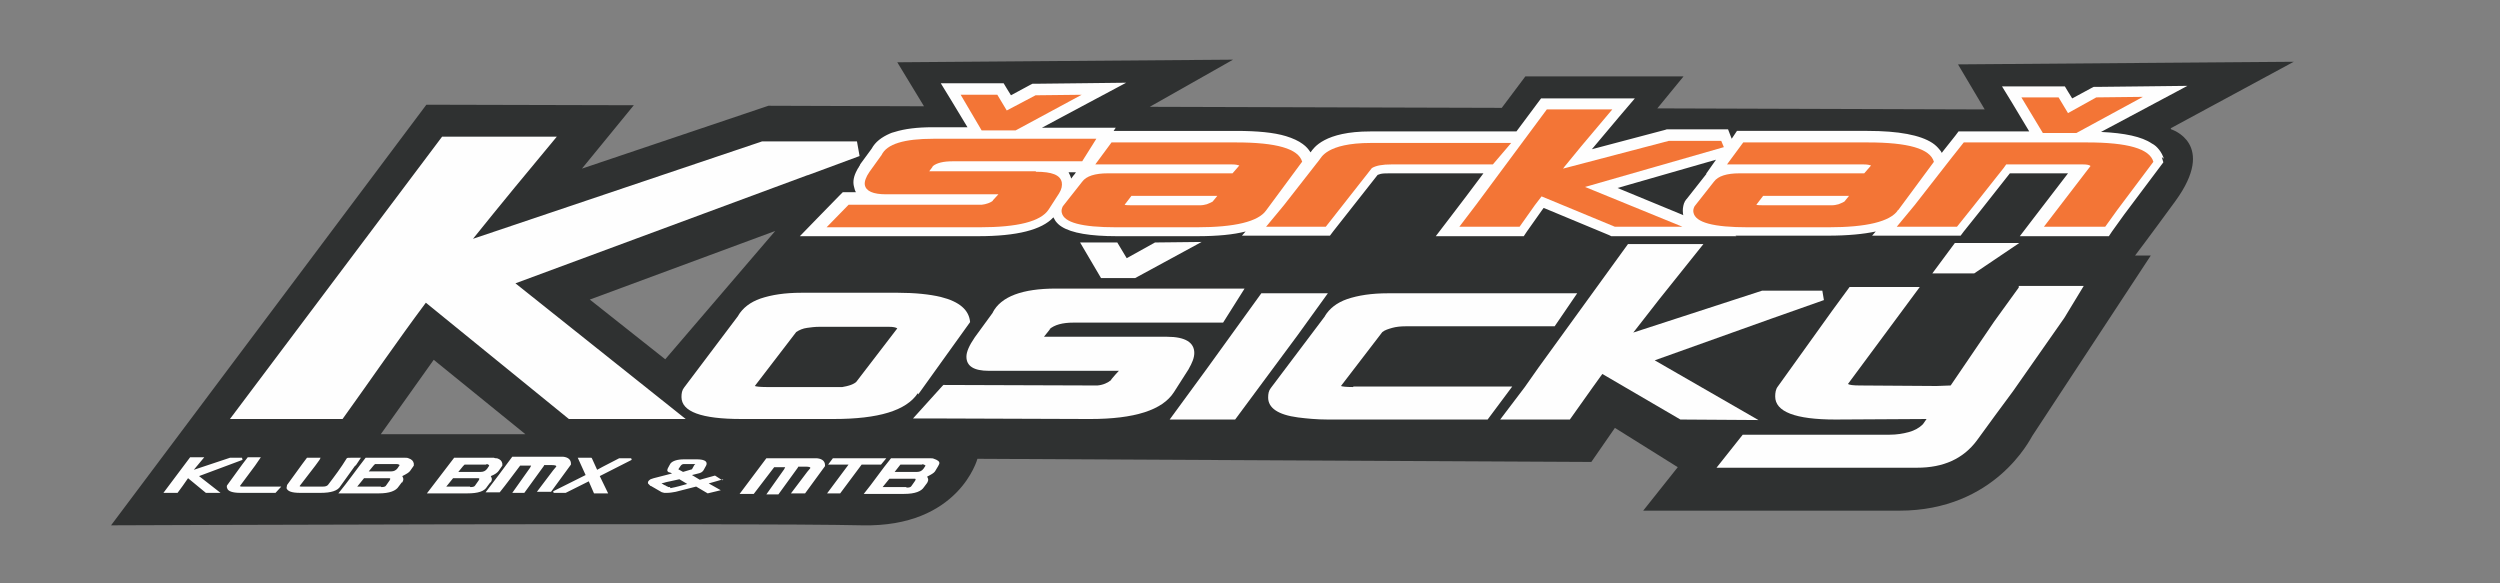
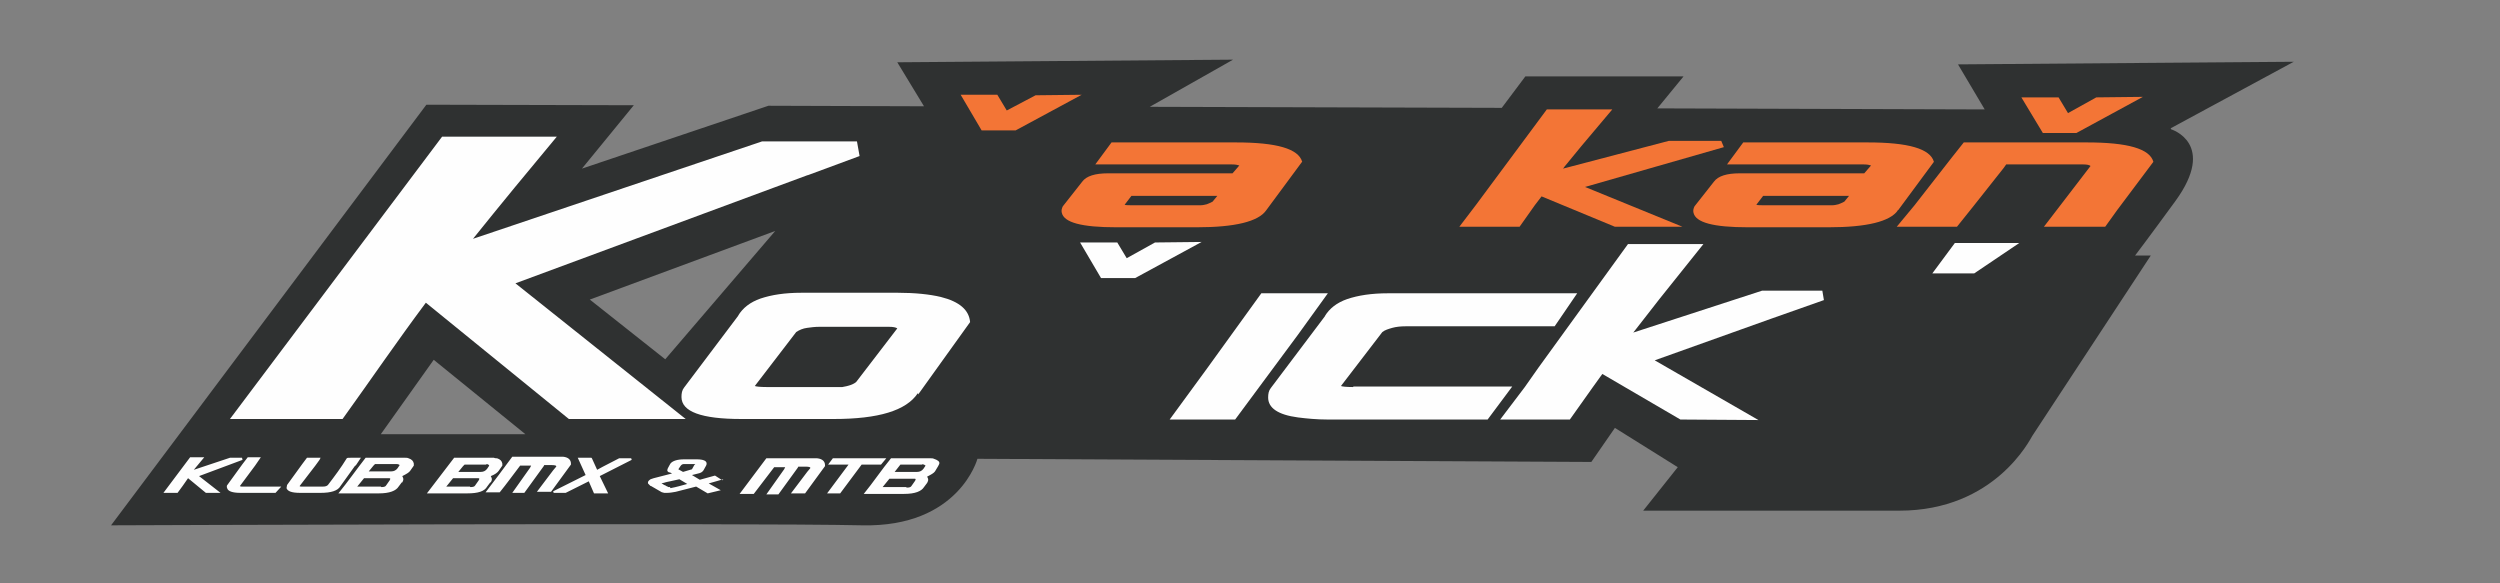
<svg xmlns="http://www.w3.org/2000/svg" xmlns:ns1="http://www.inkscape.org/namespaces/inkscape" xmlns:ns2="http://sodipodi.sourceforge.net/DTD/sodipodi-0.dtd" width="210mm" height="49mm" viewBox="0 0 210 49" version="1.1" id="svg112" ns1:version="0.92.4 (5da689c313, 2019-01-14)" ns2:docname="logo.svg">
  <rect x="0" y="0" width="210" height="49" fill="#808080" stroke="none" />
  <defs id="defs106" />
  <ns2:namedview id="base" pagecolor="#ffffff" bordercolor="#666666" borderopacity="1.0" ns1:pageopacity="0.0" ns1:pageshadow="2" ns1:zoom="1.4" ns1:cx="488.32418" ns1:cy="260.86067" ns1:document-units="mm" ns1:current-layer="g3859" showgrid="false" ns1:window-width="2560" ns1:window-height="1387" ns1:window-x="1912" ns1:window-y="-8" ns1:window-maximized="1" />
  <g ns1:label="Vrstva 1" ns1:groupmode="layer" id="layer1" transform="translate(0,-248)">
    <g style="clip-rule:evenodd;fill-rule:evenodd;image-rendering:optimizeQuality;shape-rendering:geometricPrecision;text-rendering:geometricPrecision" id="g3859" transform="matrix(0.044,0,0,0.044,-8.536,229.736)">
      <path id="path3783" d="m 4338,660 235,-127 -641,5 51,86 -625,-2 50,-61 h -302 l -45,60 -672,-2 159,-90 -641,5 51,84 -297,-1 -356,120 99,-121 -396,-1 -602,803 c 0,0 1219,-5 1434,0 185,4 220,-127 220,-127 l 1172,6 45,-65 120,75 -66,83 c 0,0 281,0 489,0 183,0 250,-137 254,-143 4,-6 226,-344 226,-344 h -30 c 0,0 20,-26 77,-104 80,-110 -8,-137 -8,-137 z M 921,1244 v 0 l 101,-142 175,142 H 922 Z m 543,-143 v 0 L 1320,987 1674,856 Z" class="fil1" ns1:connector-curvature="0" style="fill:#2f3131" />
      <path id="path3785" d="m 587,1356 h 28 l -41,-32 83,-31 -1,-4 h -23 l -69,23 c 7,-8 13,-16 20,-24 h -27 l -51,68 h 27 c 7,-9 13,-18 20,-28 z m 105,-68 v 0 l -11,16 -29,39 c 0,0 1,1 3,1 h 76 l -11,12 h -67 c -15,0 -23,-3 -25,-8 0,-1 -1,-2 -1,-3 0,-2 0,-3 1,-4 l 29,-40 10,-13 h 26 z m 181,16 v 0 l 10,-15 h -12 c -2,0 -3,0 -4,0 -1,0 -2,0 -4,0 -4,0 -6,0 -7,1 -11,18 -23,34 -36,51 v 0 c -2,2 -5,3 -9,3 h -42 c 0,0 -3,0 -3,-1 l 30,-39 8,-11 2,-4 h -26 l -9,12 -29,40 -1,6 c 2,6 10,9 26,9 h 39 c 20,0 33,-4 38,-13 l 28,-39 z m 88,32 v 0 l -6,8 c -5,8 -17,13 -38,13 h -77 c 18,-22 34,-45 52,-68 h 69 c 3,0 5,0 7,0 2,0 4,0 6,1 6,2 9,5 10,10 v 4 l -7,10 c -2,3 -7,6 -15,10 1,2 2,4 2,6 0,2 -1,4 -2,6 z m -40,8 v 0 h -45 l 13,-16 h 46 c 3,0 4,0 4,1 0,1 0,1 -1,3 l -7,10 v 0 c -1,2 -4,3 -9,3 z m 31,-43 v 0 h -42 l -3,3 -9,11 h 43 c 5,0 9,-2 12,-6 l 4,-6 c -1,-1 -3,-2 -6,-2 z m 179,35 v 0 c 1,-2 2,-4 2,-6 0,-2 -1,-4 -2,-6 8,-3 13,-7 15,-10 l 7,-10 v -4 c -1,-5 -4,-8 -10,-10 -2,0 -4,0 -6,-1 -2,0 -4,0 -7,0 h -69 l -52,68 h 77 c 21,0 33,-4 38,-13 l 6,-8 z m -40,8 v 0 h -45 l 13,-16 h 46 c 3,0 4,0 4,1 0,1 0,1 -1,3 l -7,10 v 0 c -1,2 -4,3 -9,3 z m 31,-43 v 0 c 3,0 5,1 6,3 l -4,6 c -3,4 -7,6 -12,6 h -43 l 9,-11 3,-3 h 42 z m 110,4 v 0 l -37,51 h -23 l 34,-48 2,-4 h -21 c -13,17 -26,35 -39,51 h -27 c 17,-22 34,-45 51,-68 h 97 c 10,1 15,6 15,13 0,0 0,1 0,1 0,0 0,1 0,1 l -38,52 h -27 l 31,-41 5,-6 c 1,-1 1,-1 1,-2 0,-1 -3,-2 -8,-2 h -15 z m 91,-16 v 0 h -26 l 15,33 -62,31 1,3 h 23 l 32,-16 12,-6 10,23 h 27 l -16,-33 61,-31 -1,-3 h -23 l -31,16 -11,6 -10,-22 z m 250,43 v 0 l -14,-9 -29,8 -15,-9 12,-3 c 5,-1 8,-3 10,-6 l 5,-9 c 1,-2 1,-3 1,-4 0,-5 -6,-8 -19,-8 h -24 c -13,0 -22,3 -26,8 -1,1 -2,4 -5,9 -1,2 -1,3 -1,5 1,1 1,2 2,2 1,1 1,1 2,1 h 1 l 4,2 -35,9 c -1,0 -2,1 -3,1 -1,0 -2,1 -3,1 -3,2 -5,4 -5,6 0,0 0,1 0,1 0,1 0,1 1,2 l 1,1 c 1,1 1,1 2,2 1,1 1,1 2,1 v 0 l 19,11 c 1,1 3,1 6,2 3,0 5,0 6,0 5,0 10,-1 16,-2 l 39,-10 22,13 25,-6 -23,-13 28,-8 z m -100,13 v 0 c -1,0 -1,0 -1,0 0,0 -1,0 -1,0 h -1 v 0 c -2,-1 -3,-2 -4,-2 -1,-1 -3,-2 -4,-2 -1,-1 -2,-1 -3,-2 -1,0 -2,-1 -2,-1 2,-1 5,-1 7,-2 3,-1 5,-1 9,-2 l 18,-4 15,9 c -11,3 -21,6 -32,8 z m 47,-43 v 0 l -5,9 -17,5 -9,-5 4,-6 c 2,-3 4,-4 7,-4 h 18 c 2,0 3,0 3,1 0,0 0,0 0,0 0,0 0,1 0,1 v 0 z m 198,4 v 0 h 15 c 5,0 8,1 8,2 0,1 0,1 -1,2 l -5,6 -31,41 h 27 l 38,-52 c 0,0 0,-1 0,-1 0,0 0,-1 0,-1 0,-7 -5,-12 -15,-13 h -97 c -17,23 -34,45 -51,68 h 27 c 13,-17 26,-34 39,-51 h 21 l -2,4 -34,48 h 23 l 37,-51 z m 122,-4 v 0 h 36 l 10,-12 h -102 l -9,12 h 39 l -41,55 h 25 l 41,-55 z m 124,35 v 0 l -6,8 c -5,8 -17,13 -38,13 h -77 c 18,-22 34,-46 52,-68 h 69 c 3,0 5,0 7,0 2,0 4,0 6,1 6,2 12,5 10,10 l -2,4 -6,10 c -2,3 -7,6 -15,10 1,2 2,4 2,6 0,2 -1,4 -2,6 z m -40,8 v 0 h -45 l 13,-16 h 46 c 3,0 4,0 4,1 0,1 0,1 -1,3 l -7,10 v 0 c -1,2 -4,3 -9,3 z m 31,-43 v 0 h -42 l -11,14 h 43 c 5,0 9,-2 12,-6 l 4,-6 c -1,-1 -3,-2 -6,-3 z" class="fil2" ns1:connector-curvature="0" style="fill:#fefefe" />
      <g id="g3805">
        <path id="path3787" d="m 1735,750 100,-37 -5,-28 h -95 -86 l -552,186 c 53,-66 105,-129 160,-195 h -219 l -405,539 h 215 c 54,-75 103,-147 159,-222 l 273,222 h 223 L 1178,956 1737,749 Z" class="fil3" ns1:connector-curvature="0" style="fill:#fefefe;fill-rule:nonzero" />
        <polygon id="polygon3789" points="3963,937 4049,879 3926,879 3883,937 " class="fil3" style="fill:#fefefe;fill-rule:nonzero" />
        <polygon id="polygon3791" points="2399,878 2345,908 2327,878 2256,878 2296,946 2361,946 2488,877 " class="fil3" style="fill:#fefefe;fill-rule:nonzero" />
        <path id="path3793" d="m 1948,1168 h -1 l 43,-60 56,-78 c -2,-23 -20,-39 -56,-48 -21,-5 -49,-8 -82,-8 h -174 -10 c -32,0 -57,4 -78,11 -20,7 -34,18 -43,33 l 1,-1 -104,138 c -4,5 -5,11 -5,18 0,28 38,42 114,42 h 124 53 c 85,0 138,-16 160,-49 z m -118,-25 v 0 c -6,6 -16,9 -28,11 h 1 -1 v 0 h -67 -77 c -13,0 -21,-1 -23,-2 l 79,-103 c 6,-4 13,-7 21,-8 7,-1 15,-2 23,-2 h 133 c 8,0 13,1 16,3 l -79,103 1,-1 z" class="fil3" ns1:connector-curvature="0" style="fill:#fefefe;fill-rule:nonzero" />
        <polygon id="polygon3795" points="3551,1217 3353,1103 3574,1024 3676,988 3673,970 3574,970 3558,970 3312,1050 3316,1045 3362,986 3446,881 3302,881 3131,1117 3105,1154 3058,1216 3131,1216 3191,1216 3235,1154 3253,1129 3402,1216 " class="fil3" style="fill:#fefefe;fill-rule:nonzero" />
-         <path id="path3797" d="m 4048,964 -47,65 -83,122 -27,1 -146,-1 c -13,0 -21,-1 -23,-3 l 80,-108 57,-77 h -134 l -33,45 -104,145 c -4,5 -5,12 -5,19 0,29 38,44 115,44 l 174,-1 -7,10 c -7,7 -16,12 -27,15 -11,3 -23,5 -37,5 h -228 -52 l -50,63 h 102 281 c 50,0 88,-17 114,-52 l 35,-48 34,-46 98,-140 37,-61 h -124 z" class="fil3" ns1:connector-curvature="0" style="fill:#fefefe;fill-rule:nonzero" />
-         <path id="path3799" d="m 2463,1120 c 7,-12 11,-22 11,-31 0,-20 -17,-31 -52,-31 h -235 l 12,-15 -2,1 c 10,-9 26,-13 46,-13 h 256 30 l 41,-65 h -71 -289 c -64,0 -105,15 -121,46 l 1,-1 -35,48 c -11,16 -16,28 -16,37 0,18 14,27 43,27 h 248 c -4,4 -9,10 -15,17 h 1 c -7,6 -16,10 -27,11 l -294,-1 -2,2 -56,62 h 56 l 282,1 c 85,0 138,-17 160,-51 l 30,-47 z" class="fil3" ns1:connector-curvature="0" style="fill:#fefefe;fill-rule:nonzero" />
        <polygon id="polygon3801" points="2672,1054 2729,975 2672,975 2602,975 2498,1119 2427,1216 2498,1216 2552,1216 " class="fil3" style="fill:#fefefe;fill-rule:nonzero" />
        <path id="path3803" d="m 2777,1154 c -13,0 -21,-1 -23,-2 l 79,-103 c 5,-4 12,-6 19,-8 7,-2 16,-3 26,-3 h 254 30 l 43,-63 h -73 -288 c -32,0 -57,4 -78,11 -20,7 -34,18 -43,33 l 1,-1 -52,69 -52,69 c -4,5 -5,11 -5,18 0,20 19,33 57,38 16,2 35,4 57,4 h 305 l 47,-63 h -303 z" class="fil3" ns1:connector-curvature="0" style="fill:#fefefe;fill-rule:nonzero" />
      </g>
-       <path id="path3807" d="m 4325,718 c -2,-6 -5,-12 -9,-17 v 0 c -4,-5 -8,-9 -14,-12 -19,-13 -52,-20 -97,-22 l 90,-48 75,-40 -85,1 -89,1 h -5 l -4,2 -37,20 -8,-13 -6,-10 h -12 -71 -37 l 19,31 33,55 h -125 -10 l -6,8 -23,29 v 0 l -3,4 c -1,-2 -2,-4 -4,-6 -4,-5 -8,-9 -14,-13 -23,-15 -64,-23 -124,-23 h -238 -11 l -6,9 -4,6 -2,-5 -5,-13 h -14 -100 -3 l -3,1 -140,37 53,-63 29,-34 h -45 -124 -10 l -6,8 -41,55 h -11 -268 c -87,0 -108,31 -114,40 v 0 0 c -4,-6 -8,-11 -15,-16 -8,-6 -19,-11 -32,-15 -23,-7 -55,-10 -95,-10 h -234 l 4,-6 h -38 -103 l 86,-46 75,-40 -85,1 -89,1 h -5 l -4,2 -37,20 -8,-13 -6,-10 h -12 -71 -37 l 19,31 32,53 h -66 v 0 0 c -30,0 -54,3 -73,9 -4,1 -7,2 -9,3 -16,7 -28,16 -35,29 l -22,30 v 1 0 0 c -1,1 -2,3 -3,5 v 0 c -1,1 -2,3 -3,5 -6,11 -8,21 -6,30 1,4 2,9 4,12 h -16 -9 l -6,6 -42,43 -34,35 h 49 292 v 0 c 73,0 121,-12 143,-36 1,2 3,5 4,7 3,4 7,8 12,11 19,12 54,18 105,18 h 154 v 0 0 c 38,0 69,-3 92,-9 l -7,8 h 44 114 10 l 6,-8 85,-108 c 2,-1 4,-1 6,-2 v 0 c 5,-1 11,-1 18,-1 h 178 l -33,44 -32,42 -26,34 h 42 115 11 l 6,-9 29,-41 3,-4 125,52 4,2 h 4 129 106 l -2,-1 c 7,0 15,0 23,0 h 154 v 0 0 c 37,0 68,-3 91,-8 l -7,8 h 44 115 10 l 6,-8 32,-40 56,-71 h 111 l -66,86 -26,34 h 42 117 11 l 6,-9 23,-32 v 0 l 69,-92 6,-8 -3,-10 v 0 z m -2079,29 v 0 c 0,0 0,1 -1,1 v 0 l -6,8 c -1,-4 -3,-8 -5,-12 h 14 z m 1206,0 v 0 c 0,0 -1,1 -1,1 v 0 l -37,47 -1,1 v 0 0 c -1,1 -1,2 -2,3 v 0 c -1,1 -1,3 -2,4 -2,6 -3,13 -2,20 v 0 c 0,1 0,2 1,3 l -126,-52 188,-54 -19,27 z" class="fil2" ns1:connector-curvature="0" style="fill:#fefefe" />
      <g id="g3825">
-         <path id="path3809" d="m 2171,742 h -203 l 6,-8 1,-2 c 8,-6 20,-9 38,-9 h 247 l 27,-43 h -311 c -56,0 -89,10 -99,31 l -23,32 c -7,10 -10,19 -9,25 2,12 16,18 40,18 h 215 c -3,3 -6,7 -11,12 h 1 c -5,4 -13,7 -22,8 h -254 l -42,43 h 292 c 73,0 117,-11 132,-34 l 20,-31 c 5,-8 6,-15 5,-21 -3,-14 -19,-20 -49,-20 z" class="fil4" ns1:connector-curvature="0" style="fill:#f37536;fill-rule:nonzero" />
        <polygon id="polygon3811" points="4196,601 4142,631 4124,601 4053,601 4094,669 4158,669 4285,600 " class="fil4" style="fill:#f37536;fill-rule:nonzero" />
        <polygon id="polygon3813" points="2171,597 2116,626 2098,596 2028,596 2068,664 2133,664 2259,596 " class="fil4" style="fill:#f37536;fill-rule:nonzero" />
        <polygon id="polygon3815" points="3220,772 3485,696 3480,684 3380,684 3178,737 3181,733 3213,694 3272,624 3147,624 3012,806 2980,848 3095,848 3124,807 3137,790 3277,848 3406,848 " class="fil4" style="fill:#f37536;fill-rule:nonzero" />
        <path id="path3817" d="m 2680,724 c -7,-25 -49,-37 -126,-37 h -238 l -31,42 h 261 c 7,0 11,1 14,2 l -13,15 h -238 c -24,0 -41,5 -49,16 l -37,47 c -2,4 -3,8 -2,12 4,19 38,28 104,28 h 154 c 73,0 117,-11 132,-32 l 68,-92 z m -171,76 v 0 c -4,2 -8,4 -11,5 -4,1 -8,2 -13,2 h -124 c -12,0 -18,0 -20,-1 l 13,-17 h 164 z" class="fil4" ns1:connector-curvature="0" style="fill:#f37536;fill-rule:nonzero" />
        <path id="path3819" d="m 4178,687 h -235 l -23,29 -71,91 v 0 l -34,41 h 115 l 32,-40 57,-72 5,-7 h 147 c 7,0 12,1 14,3 l -89,116 h 117 l 23,-32 69,-92 c -7,-25 -49,-37 -127,-37 z" class="fil4" ns1:connector-curvature="0" style="fill:#f37536;fill-rule:nonzero" />
        <path id="path3821" d="m 3818,816 68,-92 c -7,-25 -49,-37 -126,-37 h -238 l -31,42 h 261 c 7,0 11,1 14,2 l -13,15 h -238 c -24,0 -41,5 -49,16 l -37,47 c -2,4 -3,8 -2,12 4,19 38,28 104,28 h 154 c 73,0 117,-11 132,-32 h -1 z m -103,-16 v 0 c -4,2 -8,4 -11,5 -4,1 -8,2 -13,2 h -124 c -12,0 -18,0 -20,-1 l 13,-17 h 164 z" class="fil4" ns1:connector-curvature="0" style="fill:#f37536;fill-rule:nonzero" />
-         <path id="path3823" d="m 3079,688 h -268 c -85,0 -95,29 -98,32 l -68,87 -34,41 h 114 l 88,-112 c 8,-5 21,-7 37,-7 h 194 z" class="fil4" ns1:connector-curvature="0" style="fill:#f37536;fill-rule:nonzero" />
      </g>
    </g>
  </g>
</svg>